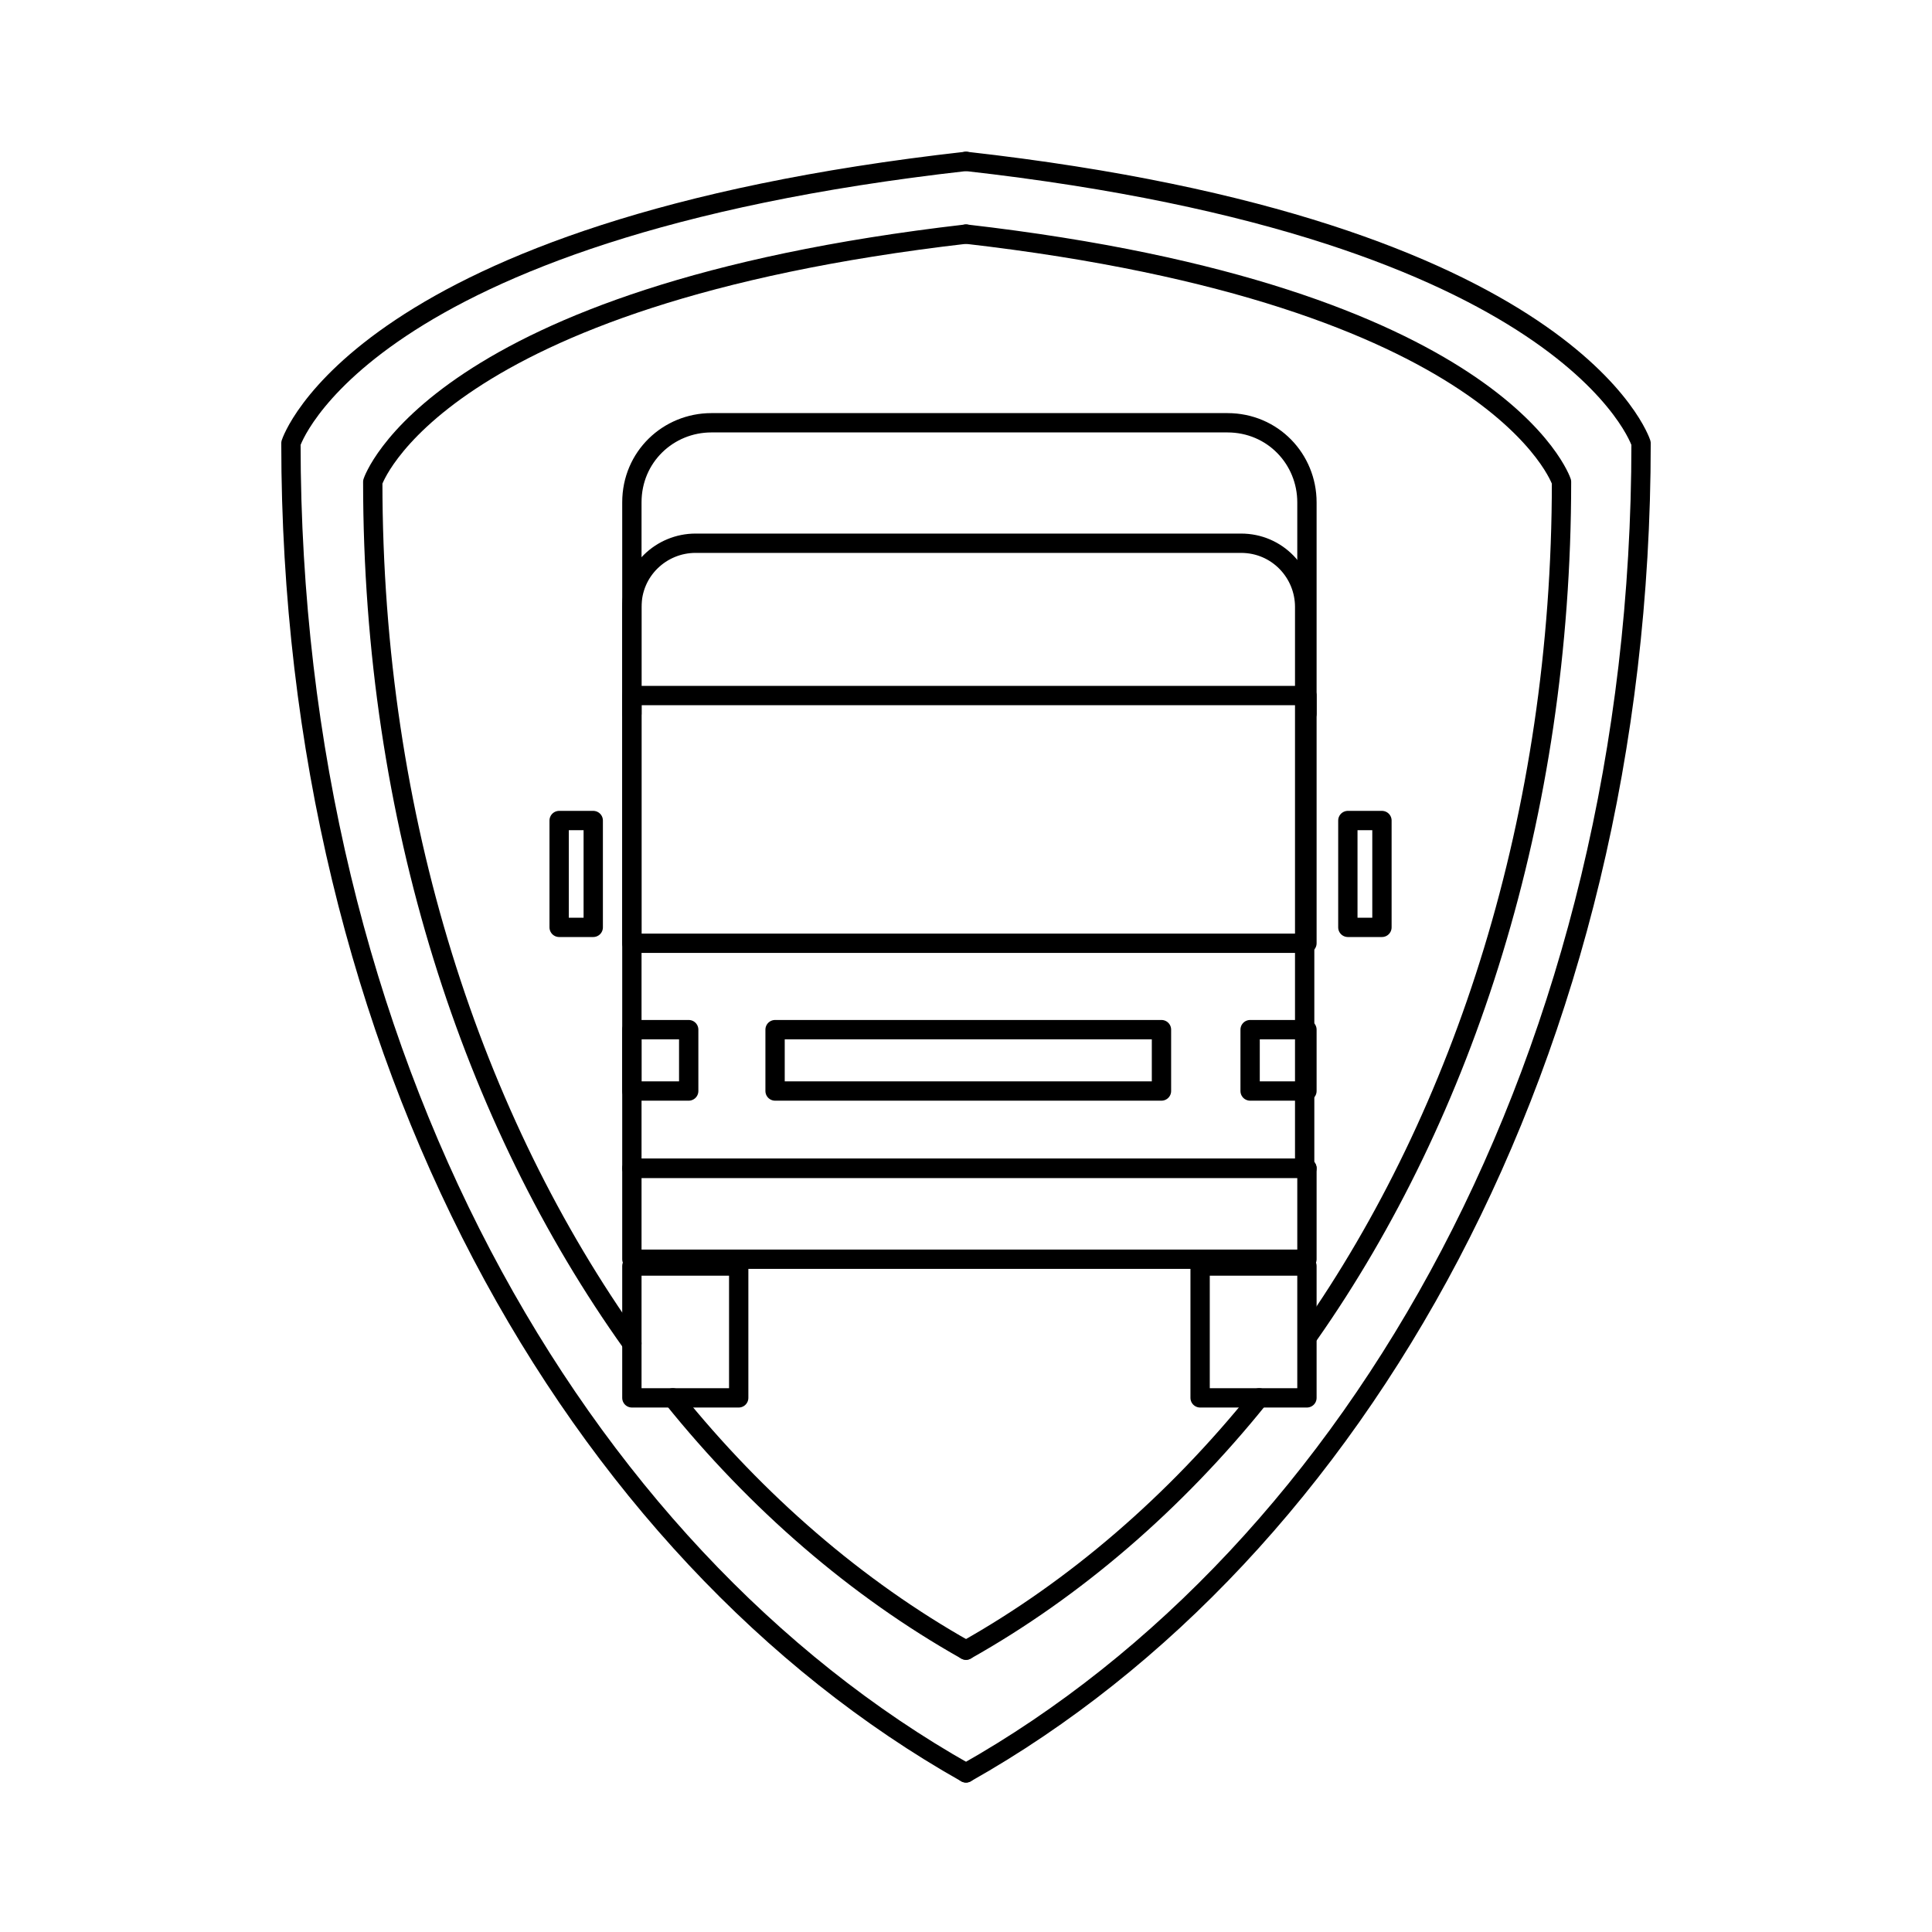
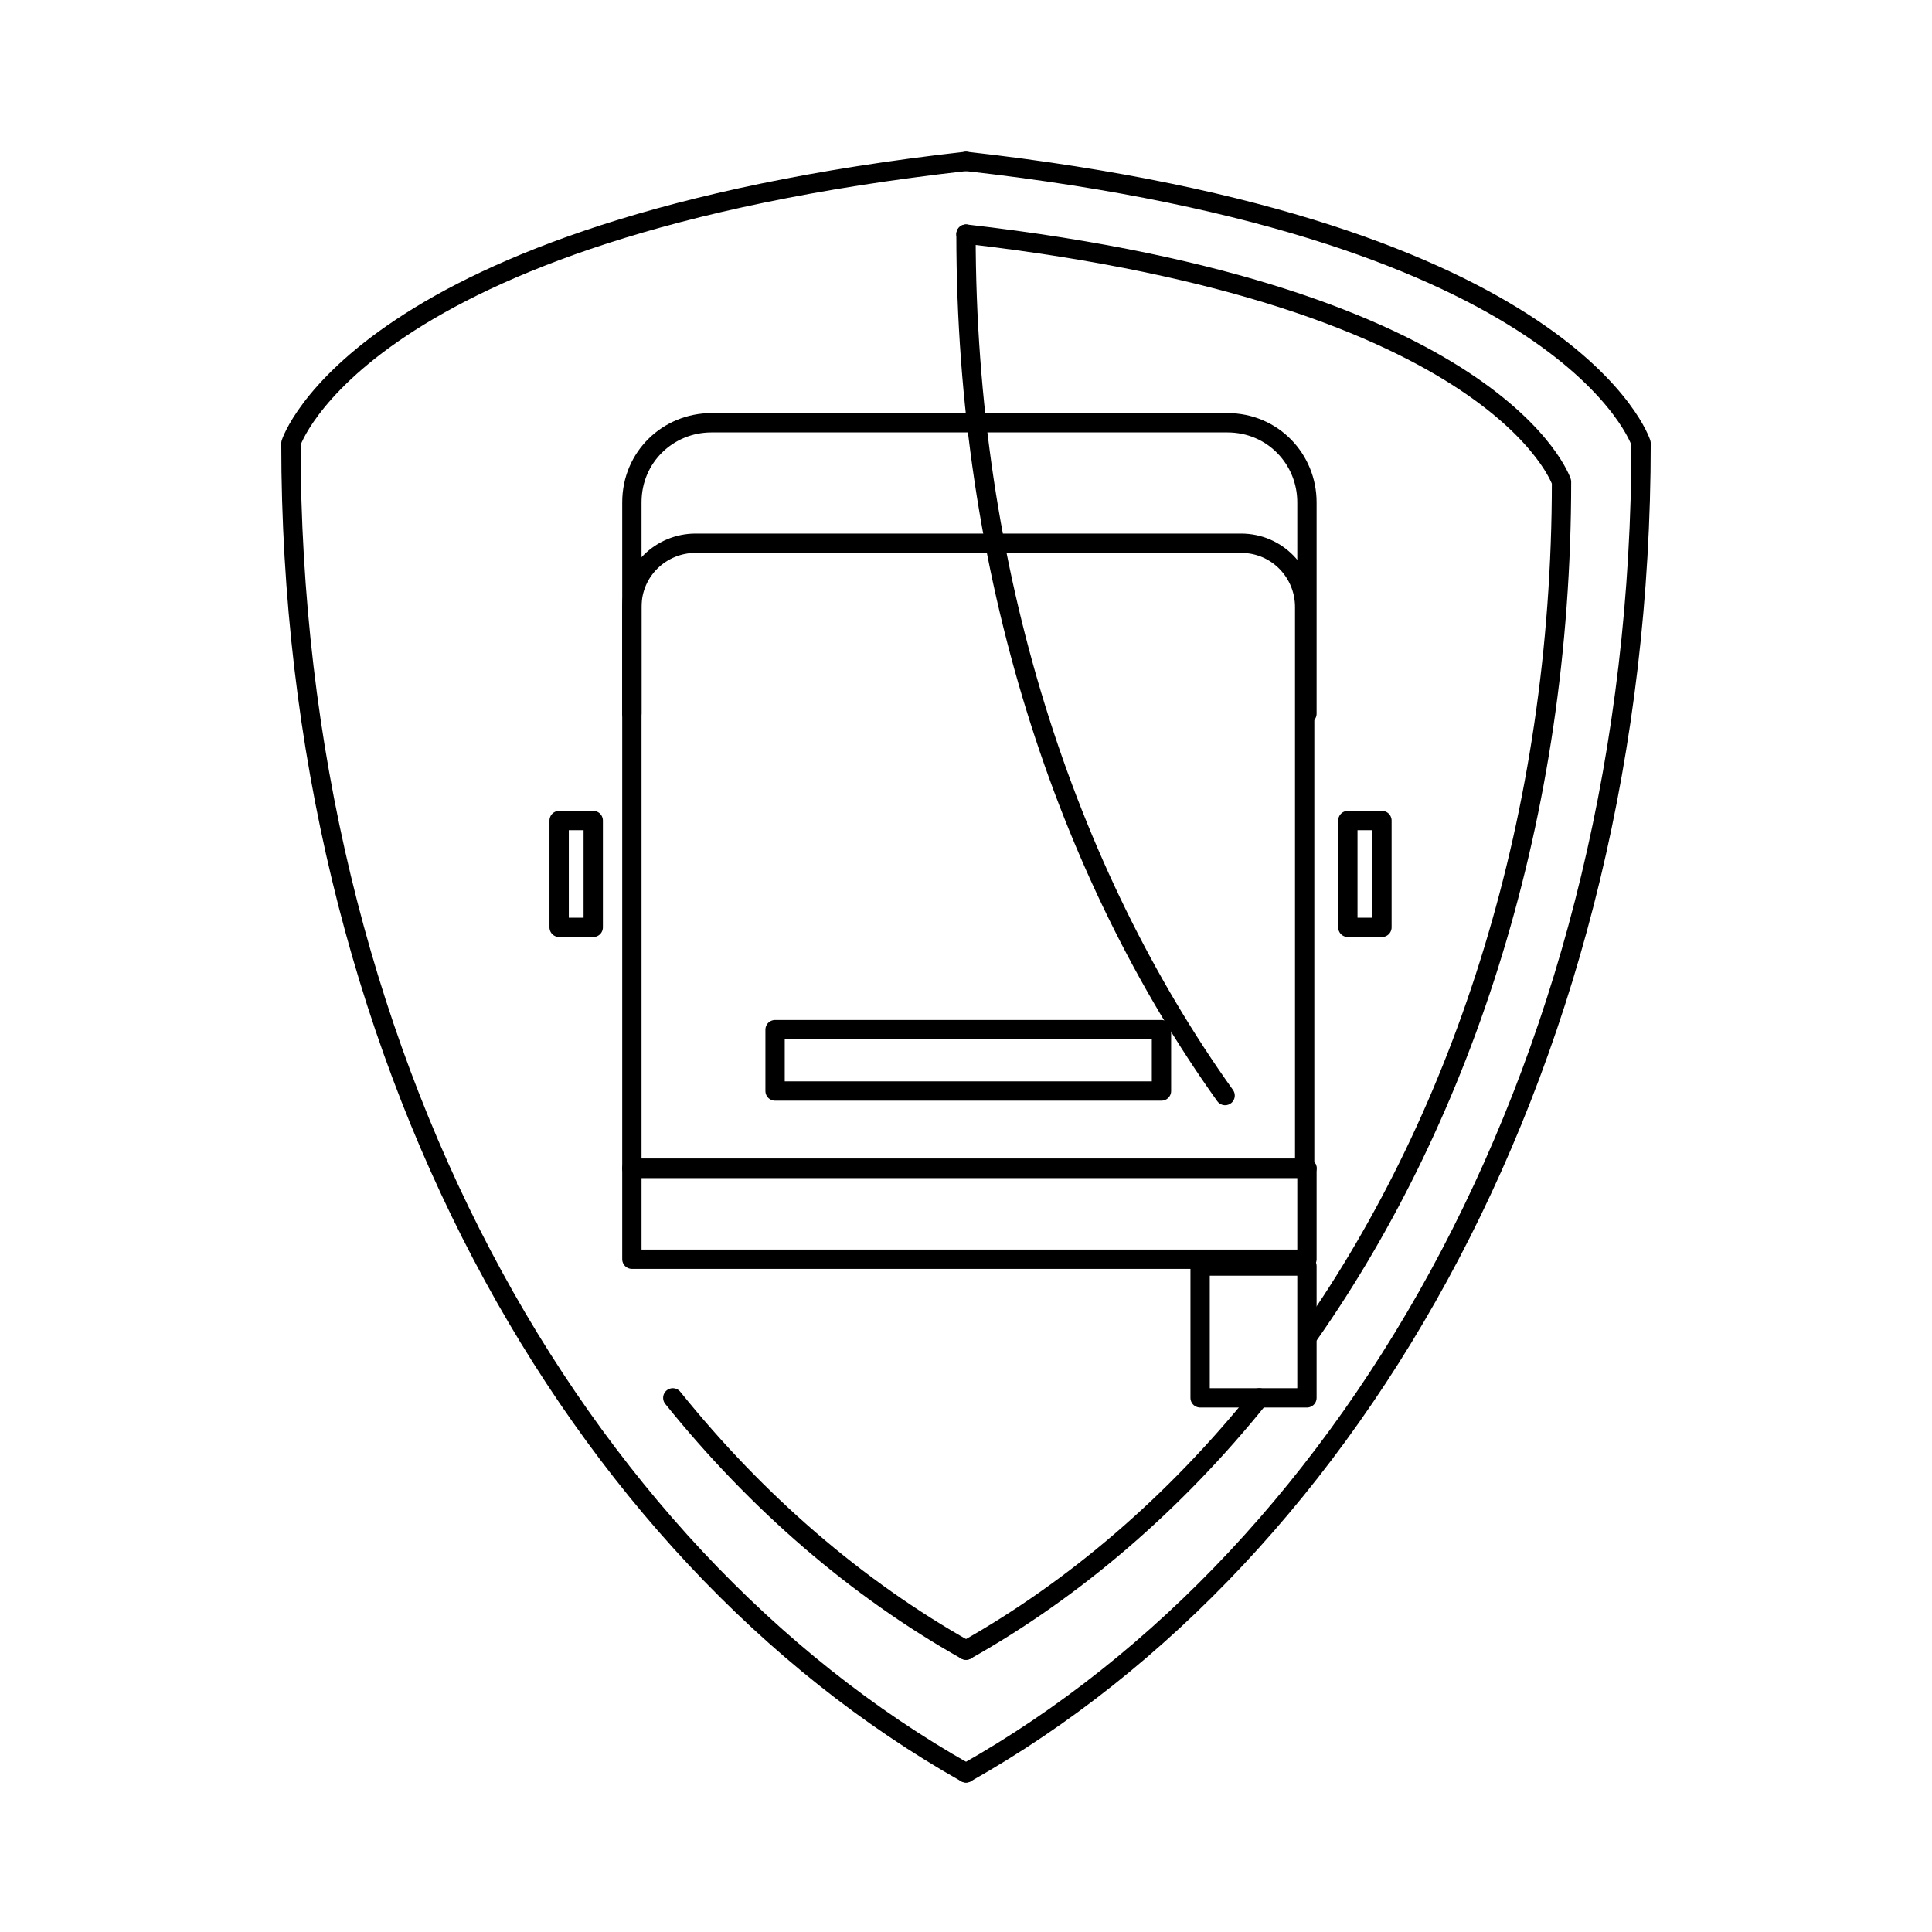
<svg xmlns="http://www.w3.org/2000/svg" version="1.1" id="レイヤー_1" x="0px" y="0px" viewBox="0 0 85 85" style="enable-background:new 0 0 85 85;" xml:space="preserve">
  <style type="text/css">
	.st0{fill:none;stroke:#000000;stroke-width:0.85;stroke-linecap:round;stroke-linejoin:round;stroke-miterlimit:10;}
	.st1{fill:none;stroke:#000000;stroke-width:0.85;stroke-linecap:round;stroke-linejoin:round;}
	.st2{fill:none;stroke:#000000;stroke-width:0.85;stroke-linecap:round;stroke-linejoin:round;stroke-dasharray:5.927,5.927;}
</style>
  <g>
    <path class="st0" d="M42.5,7.1c-26.7,3-29.7,12.4-29.7,12.4c0,26.9,12.5,48.8,29.7,58.5" />
    <path class="st0" d="M42.5,7.1c26.7,3,29.7,12.4,29.7,12.4c0,26.9-12.5,48.8-29.7,58.5" />
    <g>
      <path class="st0" d="M27.8,31.4v-9.3c0-2,1.6-3.5,3.5-3.5H54c2,0,3.5,1.6,3.5,3.5v9.3" />
      <rect x="27.8" y="51.4" class="st0" width="29.7" height="4" />
      <path class="st0" d="M57.5,51.4H27.8V26.7c0-1.6,1.3-2.8,2.8-2.8h24c1.6,0,2.8,1.3,2.8,2.8V51.4z" />
-       <rect x="27.8" y="55.7" class="st0" width="4.7" height="5.8" />
      <rect x="52.8" y="55.7" class="st0" width="4.7" height="5.8" />
-       <rect x="27.8" y="45.3" class="st0" width="2.5" height="2.7" />
-       <rect x="55" y="45.3" class="st0" width="2.5" height="2.7" />
      <rect x="34.1" y="45.3" class="st0" width="17" height="2.7" />
      <rect x="59.3" y="36.1" class="st0" width="1.5" height="4.7" />
      <rect x="24.6" y="36.1" class="st0" width="1.5" height="4.7" />
-       <rect x="27.8" y="30.6" class="st0" width="29.7" height="10.9" />
    </g>
    <g>
      <path class="st0" d="M29.6,61.5c3.7,4.6,8.1,8.4,12.9,11.1" />
-       <path class="st0" d="M42.5,10.3C19.1,13,16.4,21.2,16.4,21.2c0,14.9,4.4,28.1,11.4,37.9" />
+       <path class="st0" d="M42.5,10.3c0,14.9,4.4,28.1,11.4,37.9" />
      <path class="st0" d="M55.4,61.5c-3.7,4.6-8.1,8.4-12.9,11.1" />
      <path class="st0" d="M42.5,10.3C66,13,68.7,21.2,68.7,21.2c0,14.7-4.3,27.8-11.1,37.5" />
    </g>
  </g>
</svg>